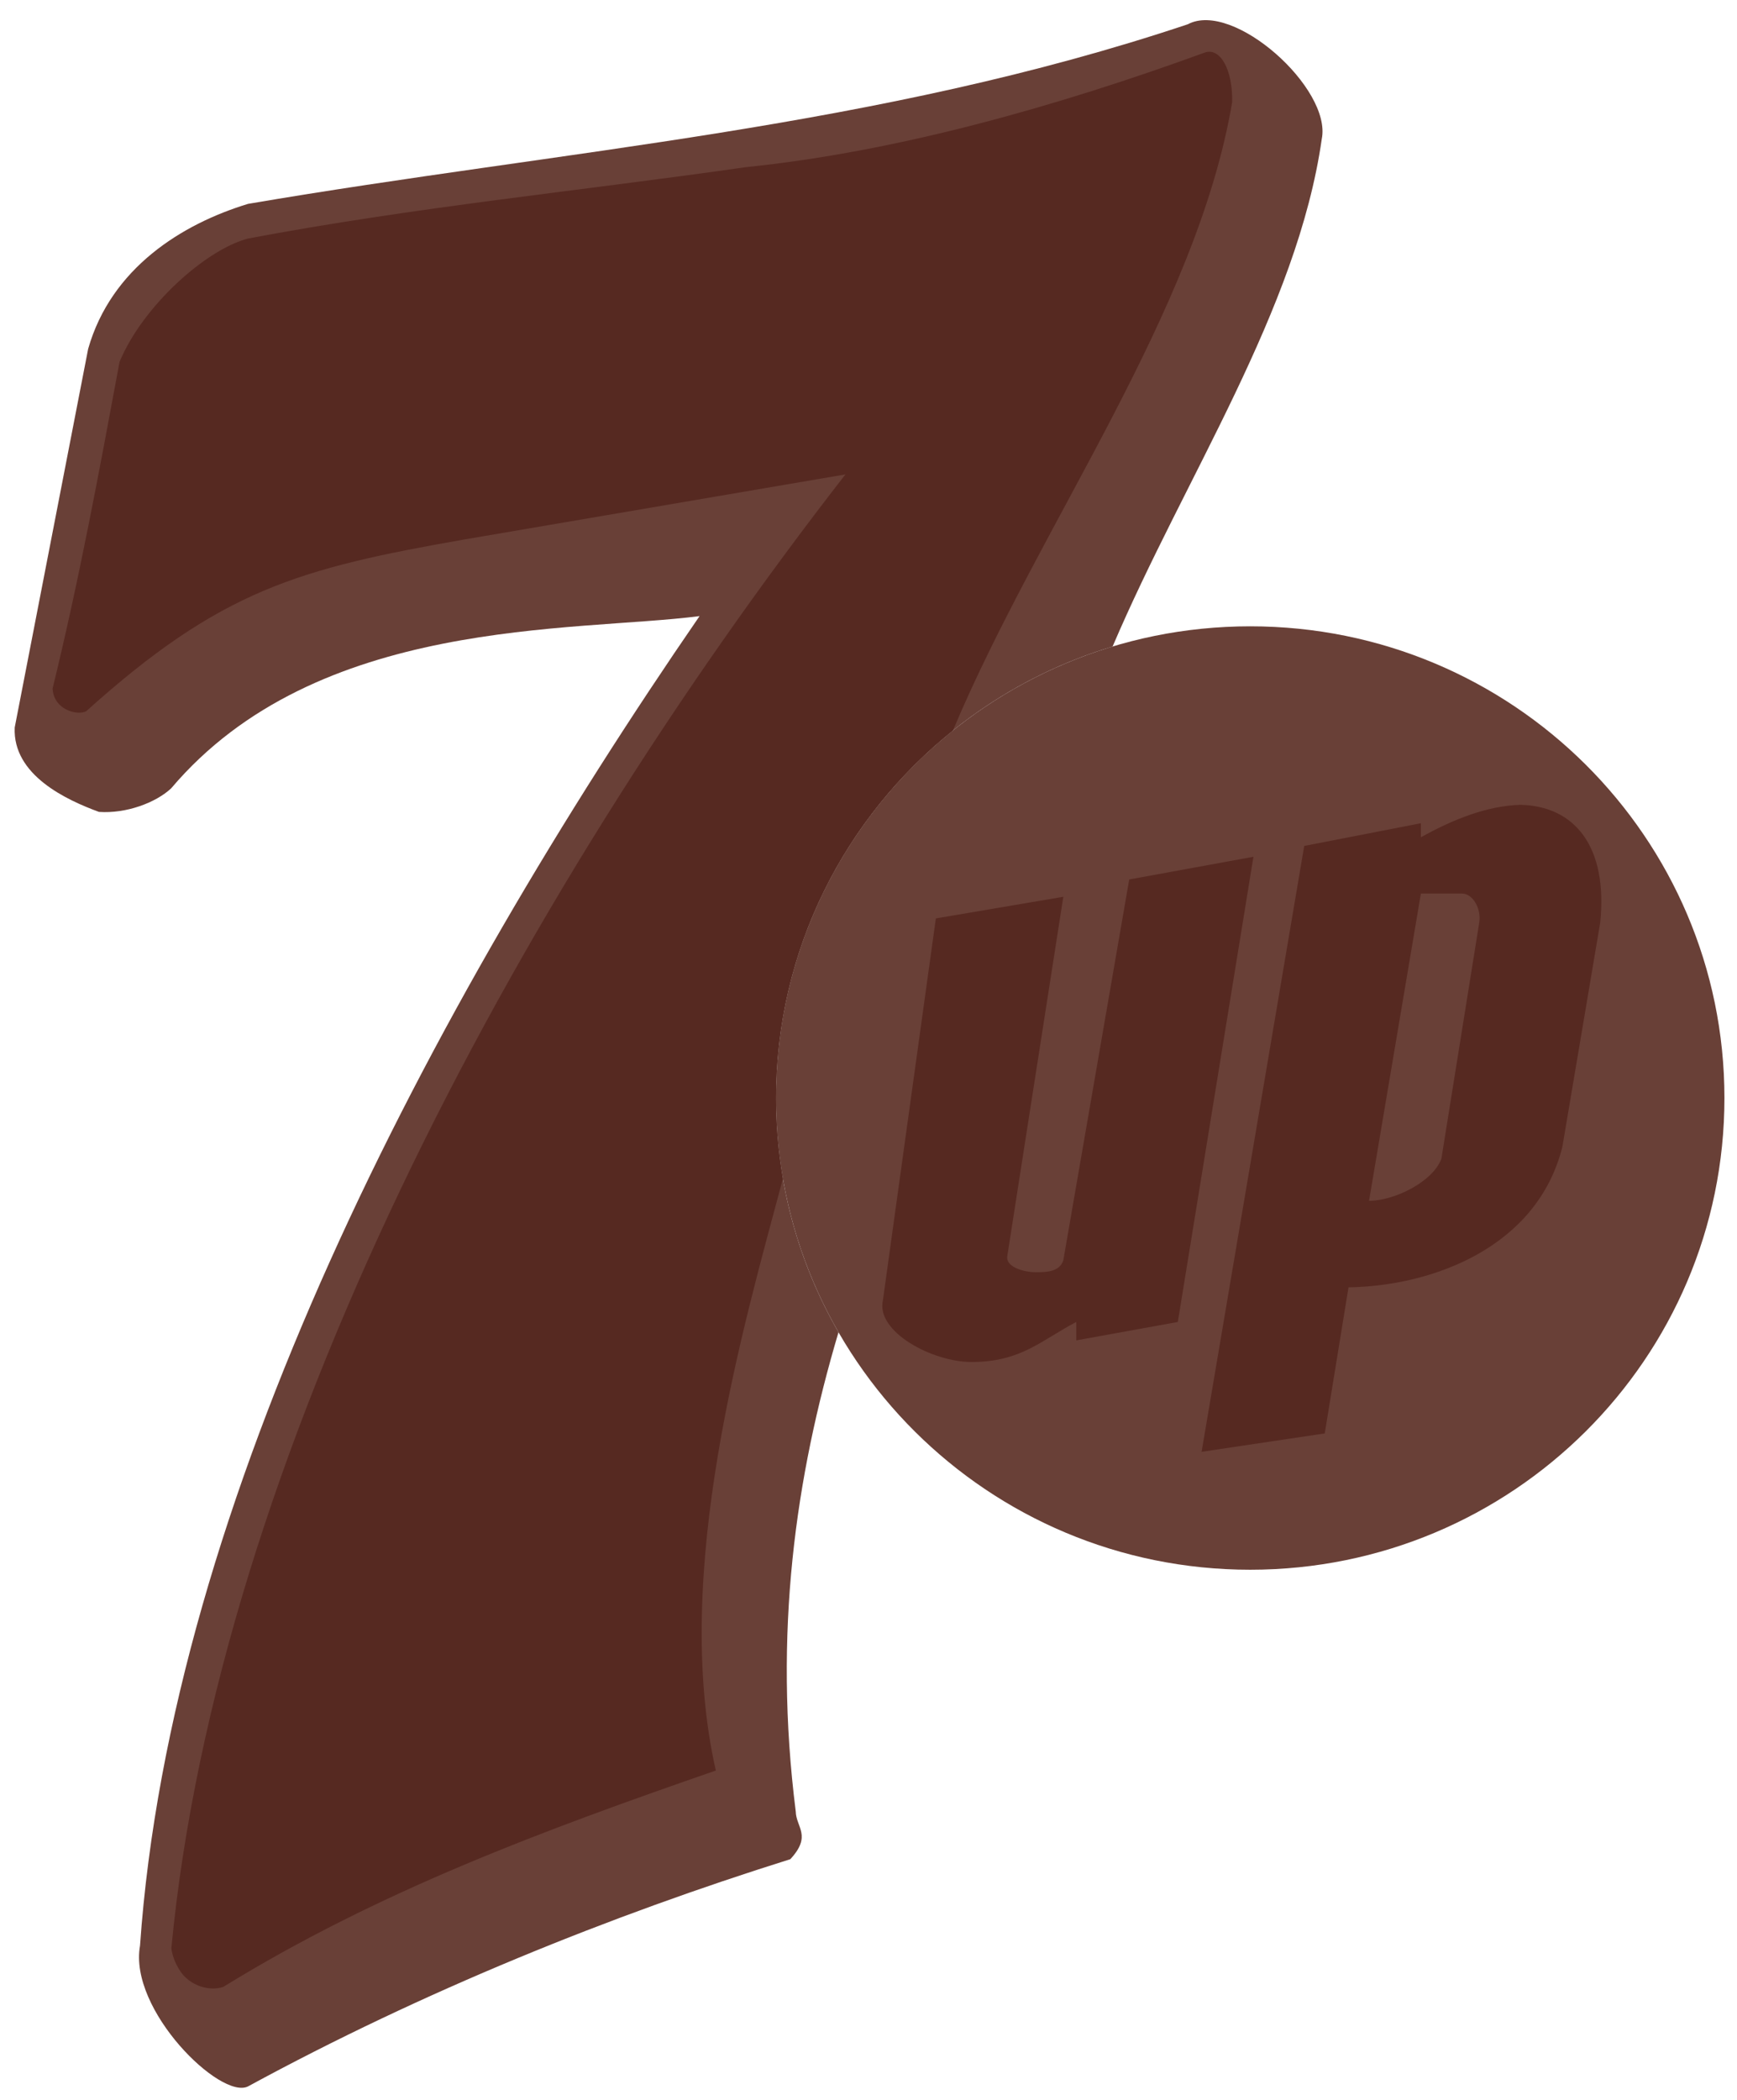
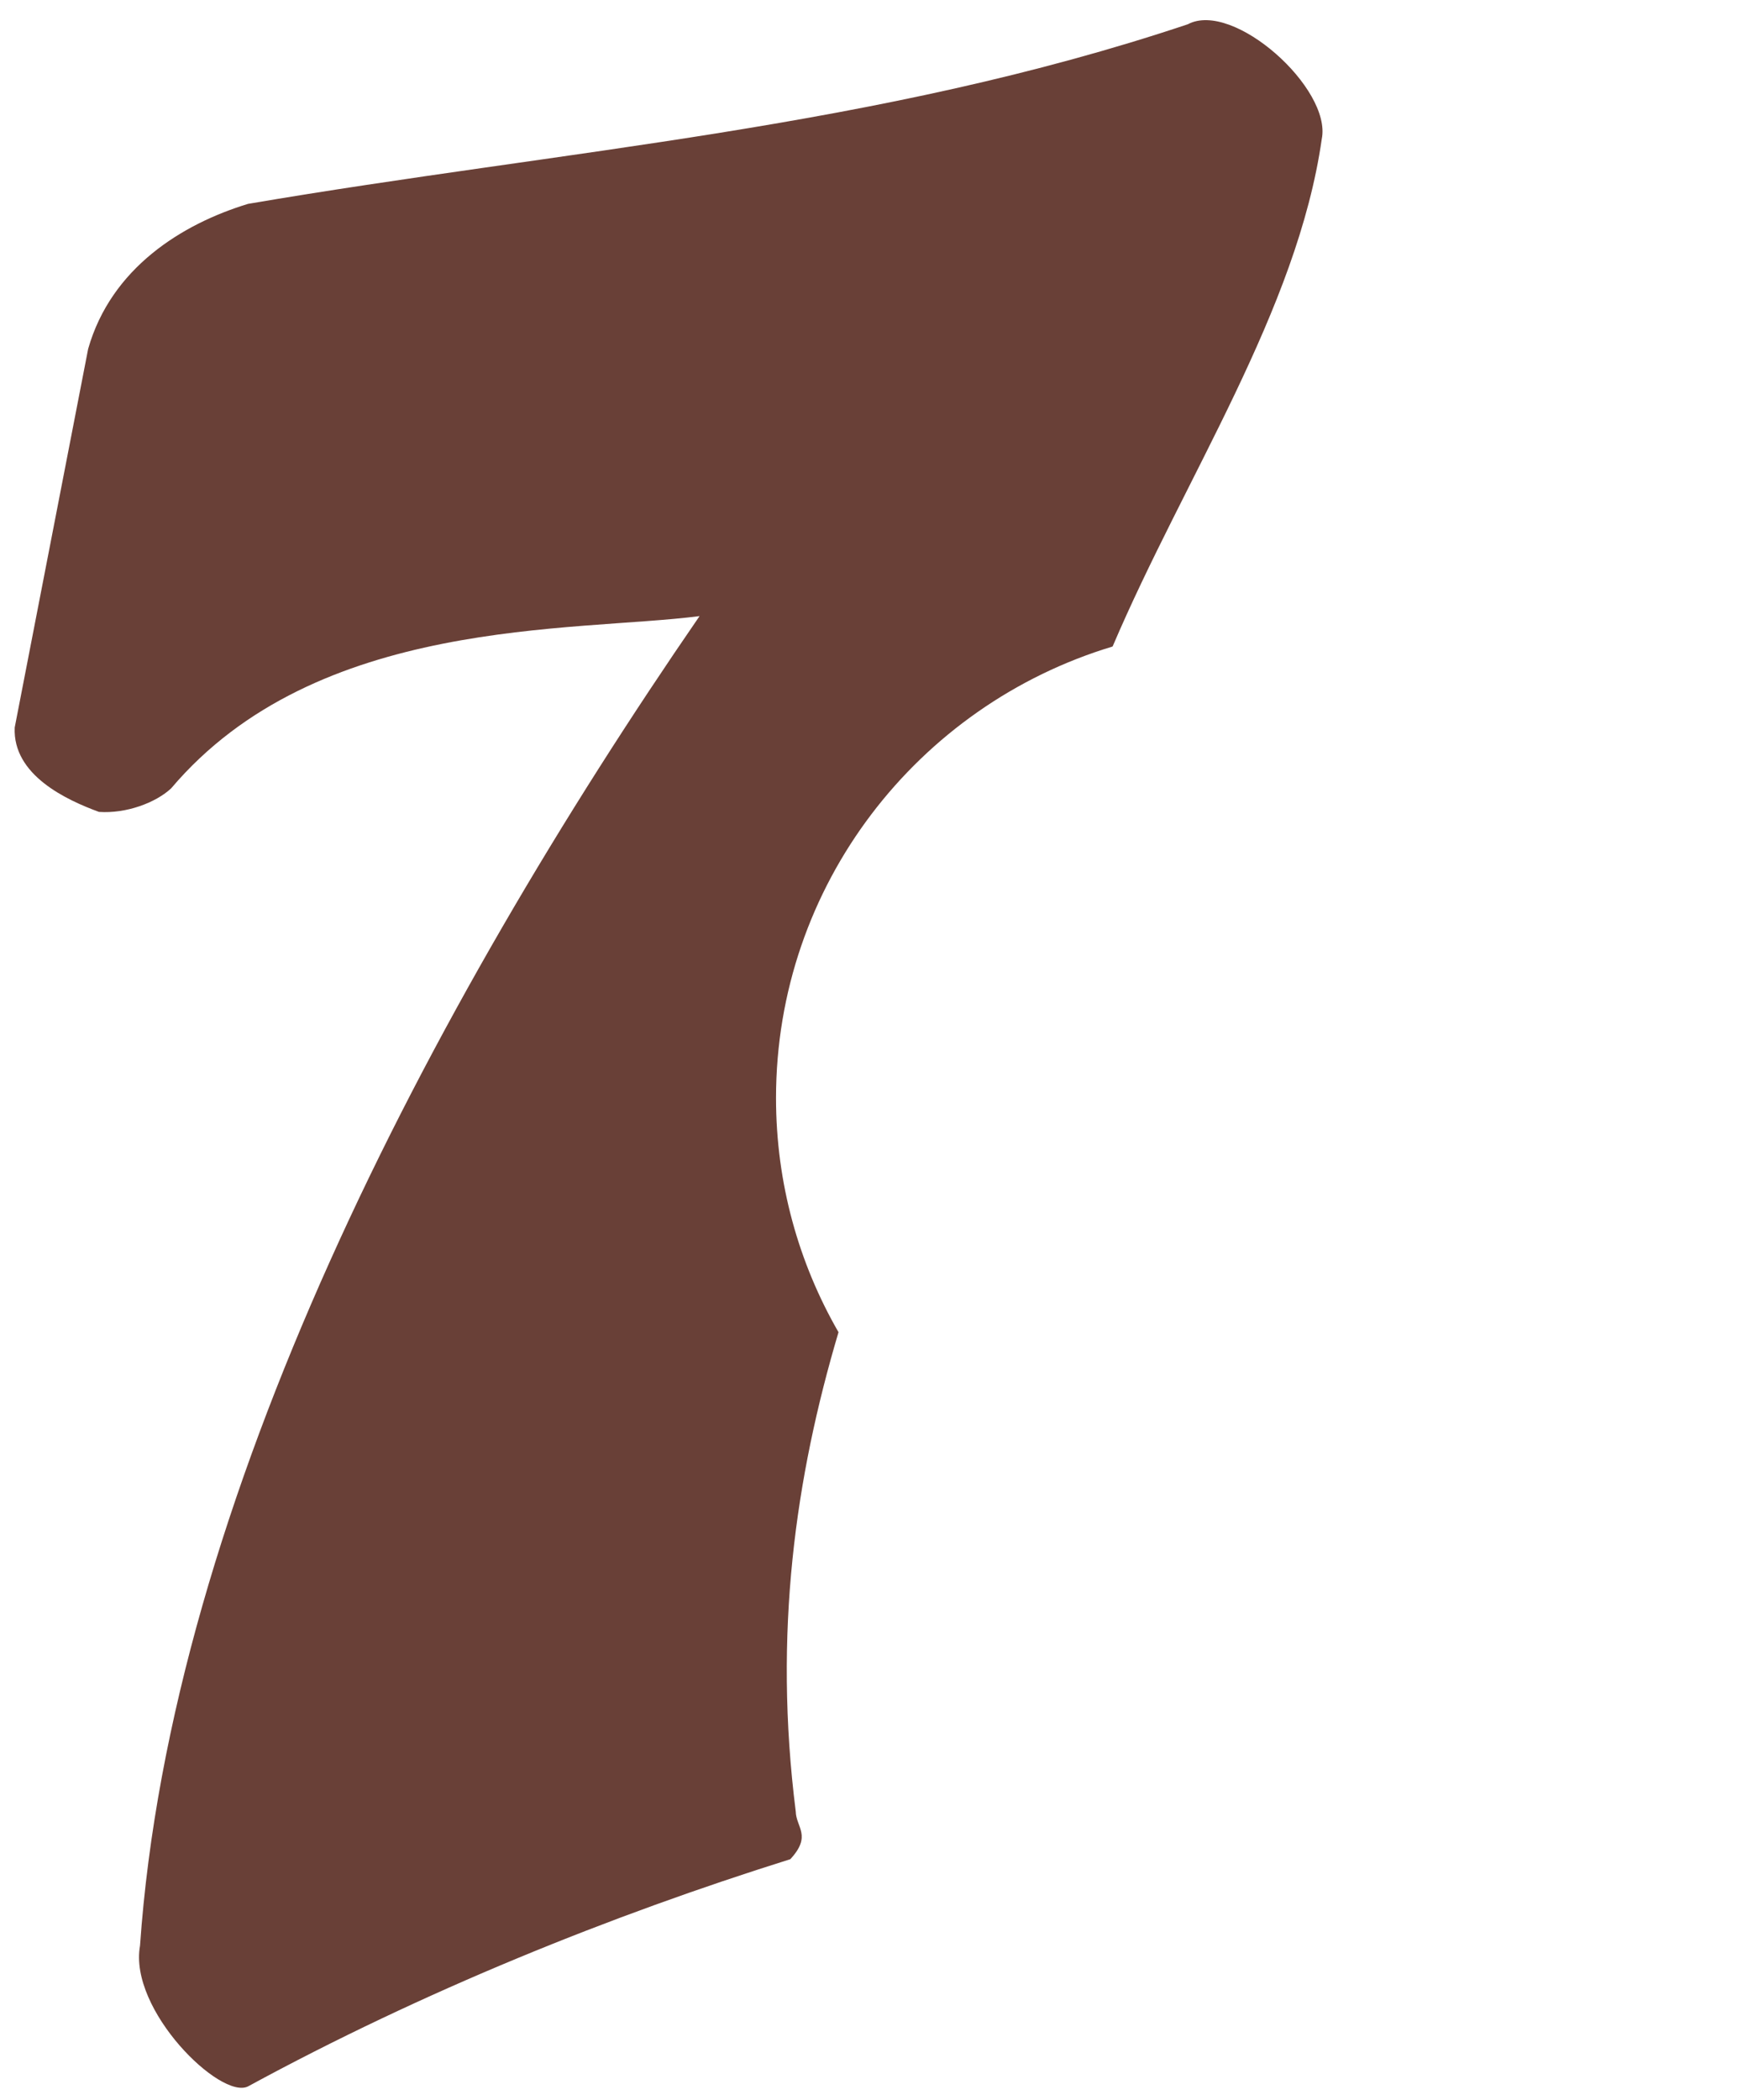
<svg xmlns="http://www.w3.org/2000/svg" width="158" height="191" viewBox="0 0 158 191" fill="none">
  <path fill-rule="evenodd" clip-rule="evenodd" d="M9.002 73.841C6.054 72.759 1.142 70.496 1.338 66.166L8.019 31.727C10.115 24.38 16.535 20.378 22.561 18.542C51.384 13.622 79.812 11.653 108.045 2.207C112.19 0 121.159 8.066 120.23 12.638C118.007 28.221 107.757 43.413 101.204 58.799C83.487 64.135 70.588 80.5 70.588 99.863C70.588 107.615 72.655 114.886 76.272 121.162C72.349 134.368 70.329 148.494 72.382 164.749C72.413 166.196 73.869 166.954 71.888 169.09C55.576 174.207 38.478 181.094 22.561 189.754C20.072 191 11.688 182.8 12.736 176.962C15.552 136.455 39.003 91.816 63.634 56.033C52.131 57.516 28.837 56.033 15.566 71.701C14.164 73.006 11.484 74.013 9.002 73.841Z" fill="#694037" />
-   <path fill-rule="evenodd" clip-rule="evenodd" d="M76.903 43.146L42.317 49.05C27.119 51.706 20.078 53.673 7.828 64.695C6.976 65.088 4.897 64.548 4.781 62.629C7.206 52.723 9.039 42.818 10.874 32.912C13.001 27.795 18.763 22.679 22.561 21.695C37.661 18.841 52.763 17.365 67.864 15.2C81.683 13.79 96.288 9.625 109.617 4.77C111.027 4.311 112.144 6.41 112.08 9.296C108.814 28.531 94.568 47.672 86.678 66.443C76.866 74.306 70.587 86.355 70.587 99.863C70.587 102.36 70.804 104.807 71.216 107.187C67.659 120.531 61.031 143.016 65.112 161.026C49.587 166.405 34.455 171.981 20.307 180.706C19.143 181.083 17.785 180.673 16.966 179.919C16.262 179.344 15.655 178.032 15.59 177.163C19.808 132.884 46.443 82.307 76.903 43.145V43.146Z" fill="#562921" />
-   <path fill-rule="evenodd" clip-rule="evenodd" d="M113.721 56.962C137.545 56.962 156.857 76.17 156.857 99.863C156.857 123.556 137.545 142.764 113.721 142.764C89.897 142.764 70.586 123.556 70.586 99.863C70.586 76.17 89.897 56.962 113.721 56.962Z" fill="#694037" />
-   <path fill-rule="evenodd" clip-rule="evenodd" d="M85.126 83.529L96.721 81.561L91.611 114.327C91.578 115.328 93.314 115.705 94.166 115.705C95.115 115.705 96.376 115.705 96.721 114.622L102.715 79.987L114.014 77.921L107.136 120.23L97.9 121.904V120.23C94.696 121.904 92.872 123.871 88.369 123.871C84.798 123.871 79.655 121.116 80.311 118.263L85.126 83.529L85.126 83.529ZM109.299 132.039L120.501 130.367L122.662 117.083C130.425 116.952 139.857 113.376 142.117 104.291L145.556 83.923C146.277 76.904 143.166 73.296 138.286 73.197C135.272 73.296 132.26 74.477 129.246 76.149V74.871L118.634 76.936L109.299 132.039V132.039ZM124.53 109.211L129.246 81.266H132.979C133.995 81.266 134.765 82.693 134.552 83.923L131.113 105.373C130.344 107.489 126.822 109.211 124.53 109.211Z" fill="#562921" />
</svg>